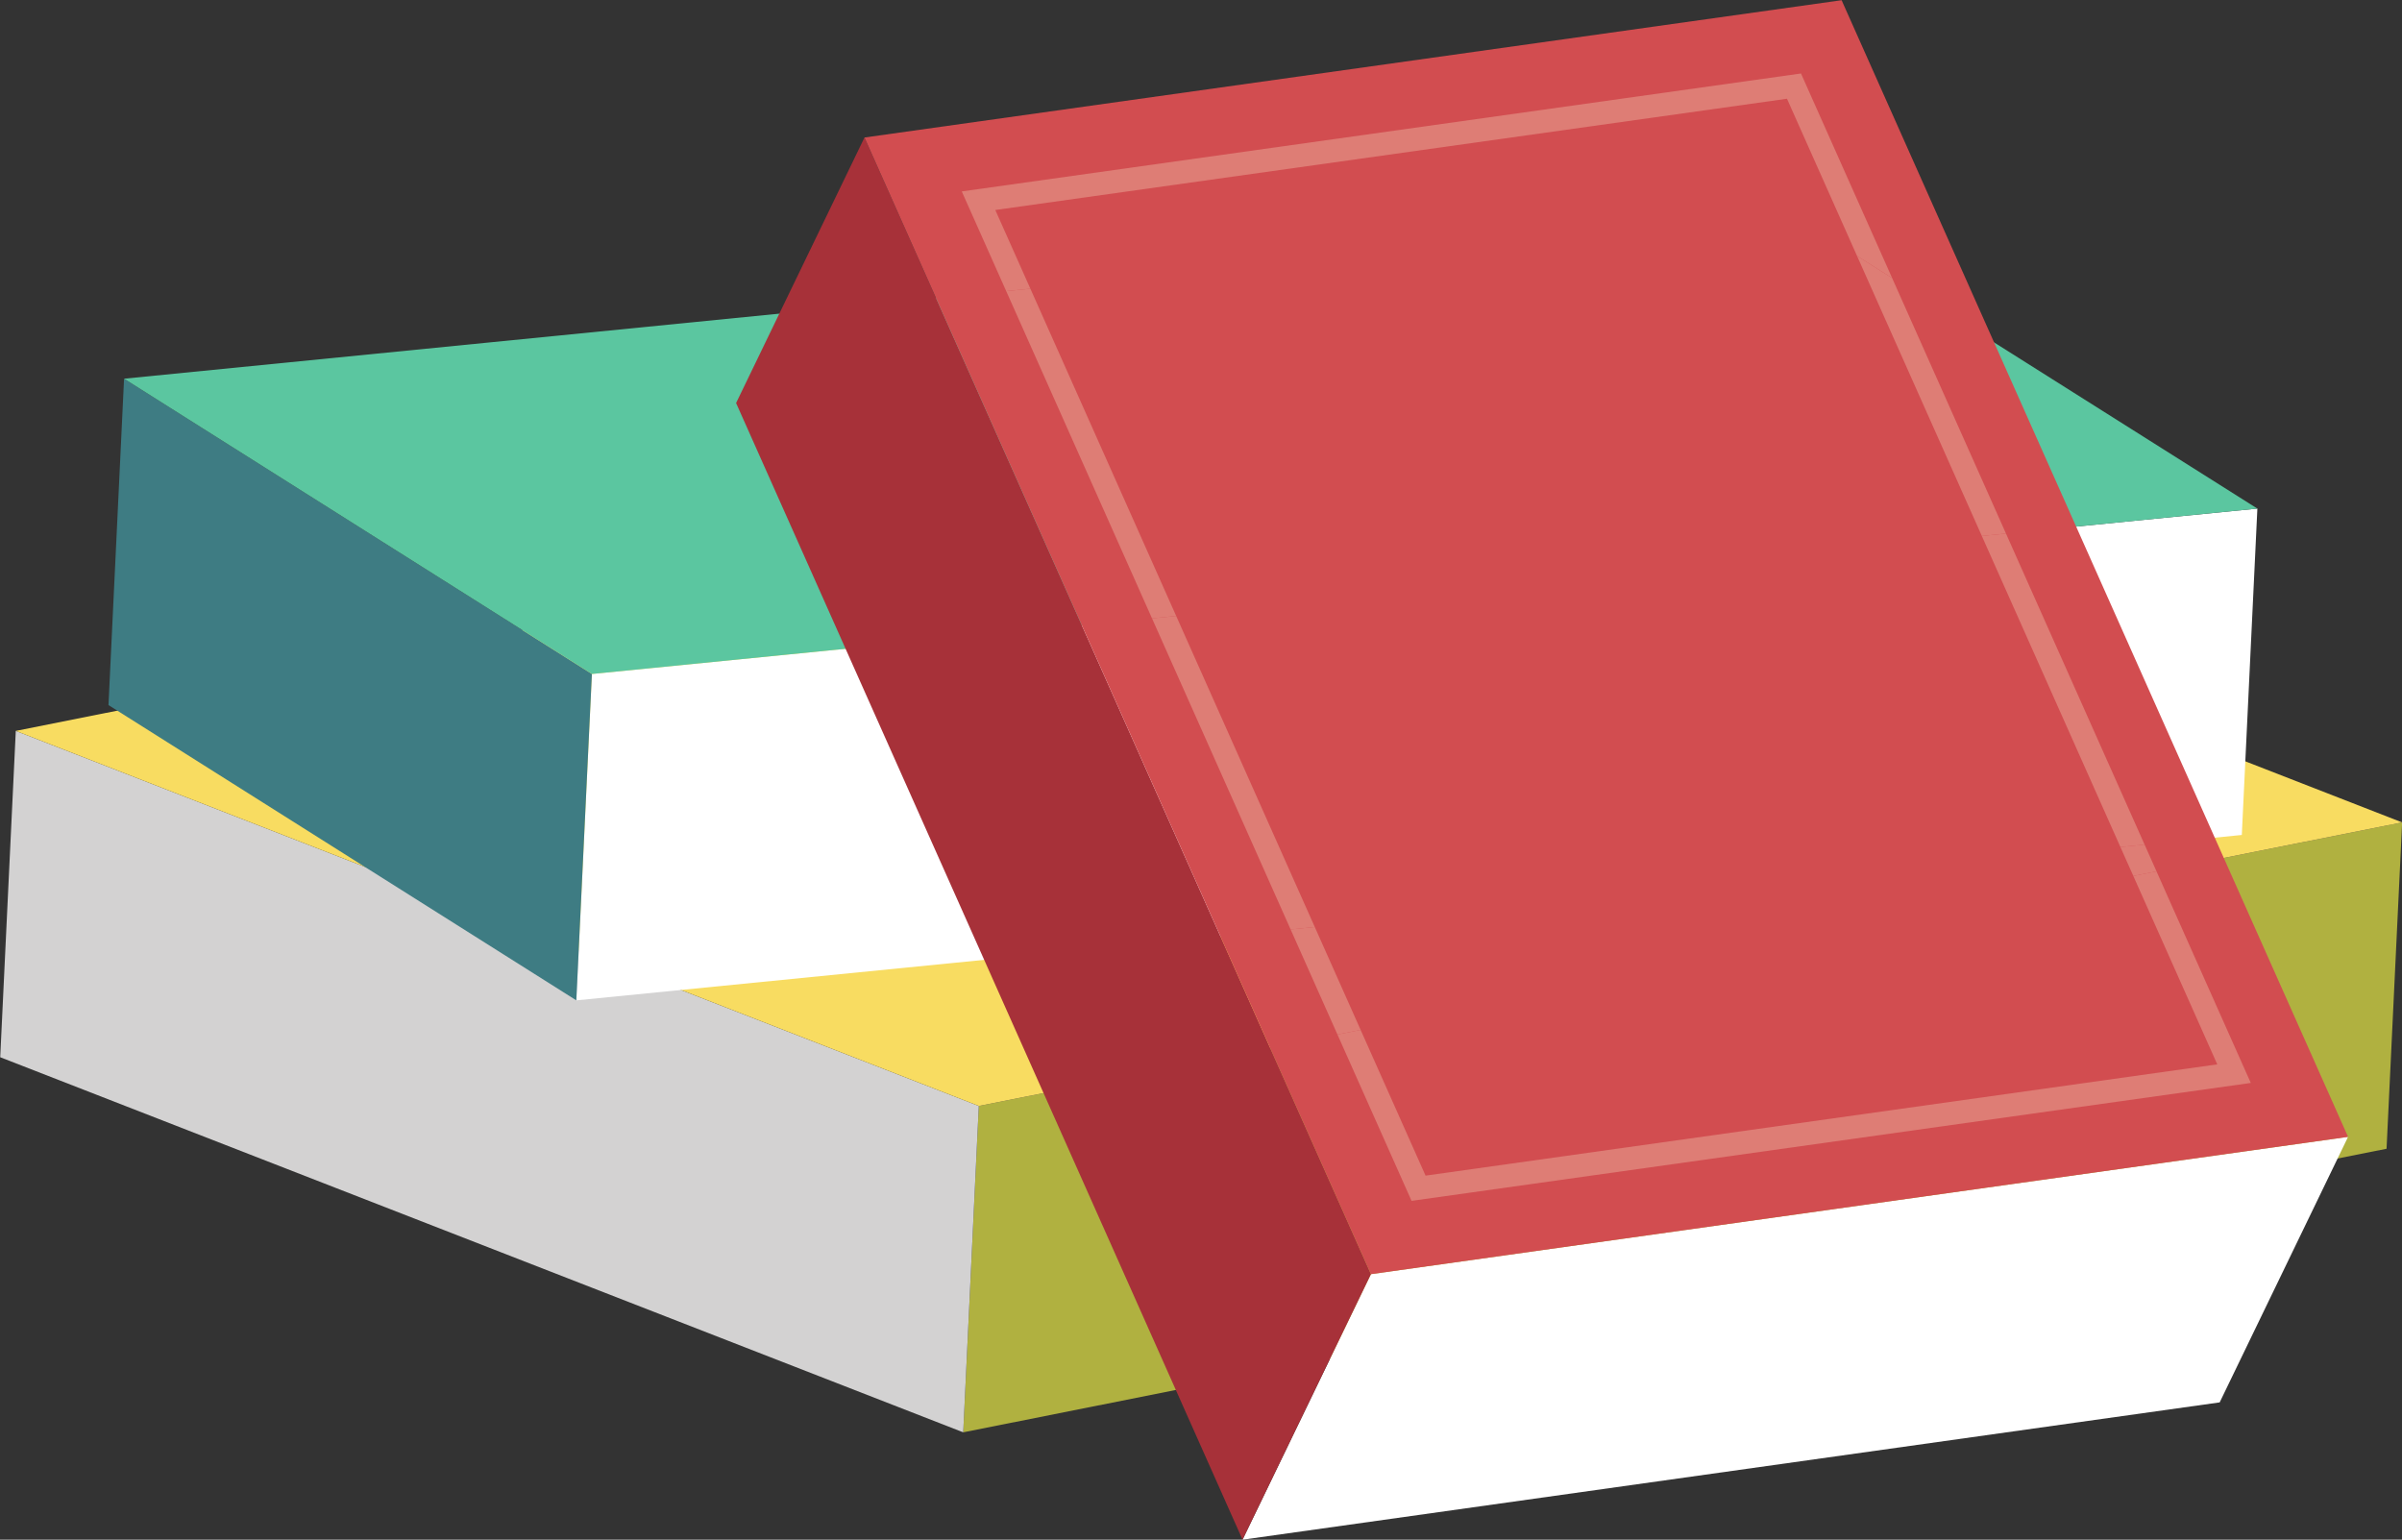
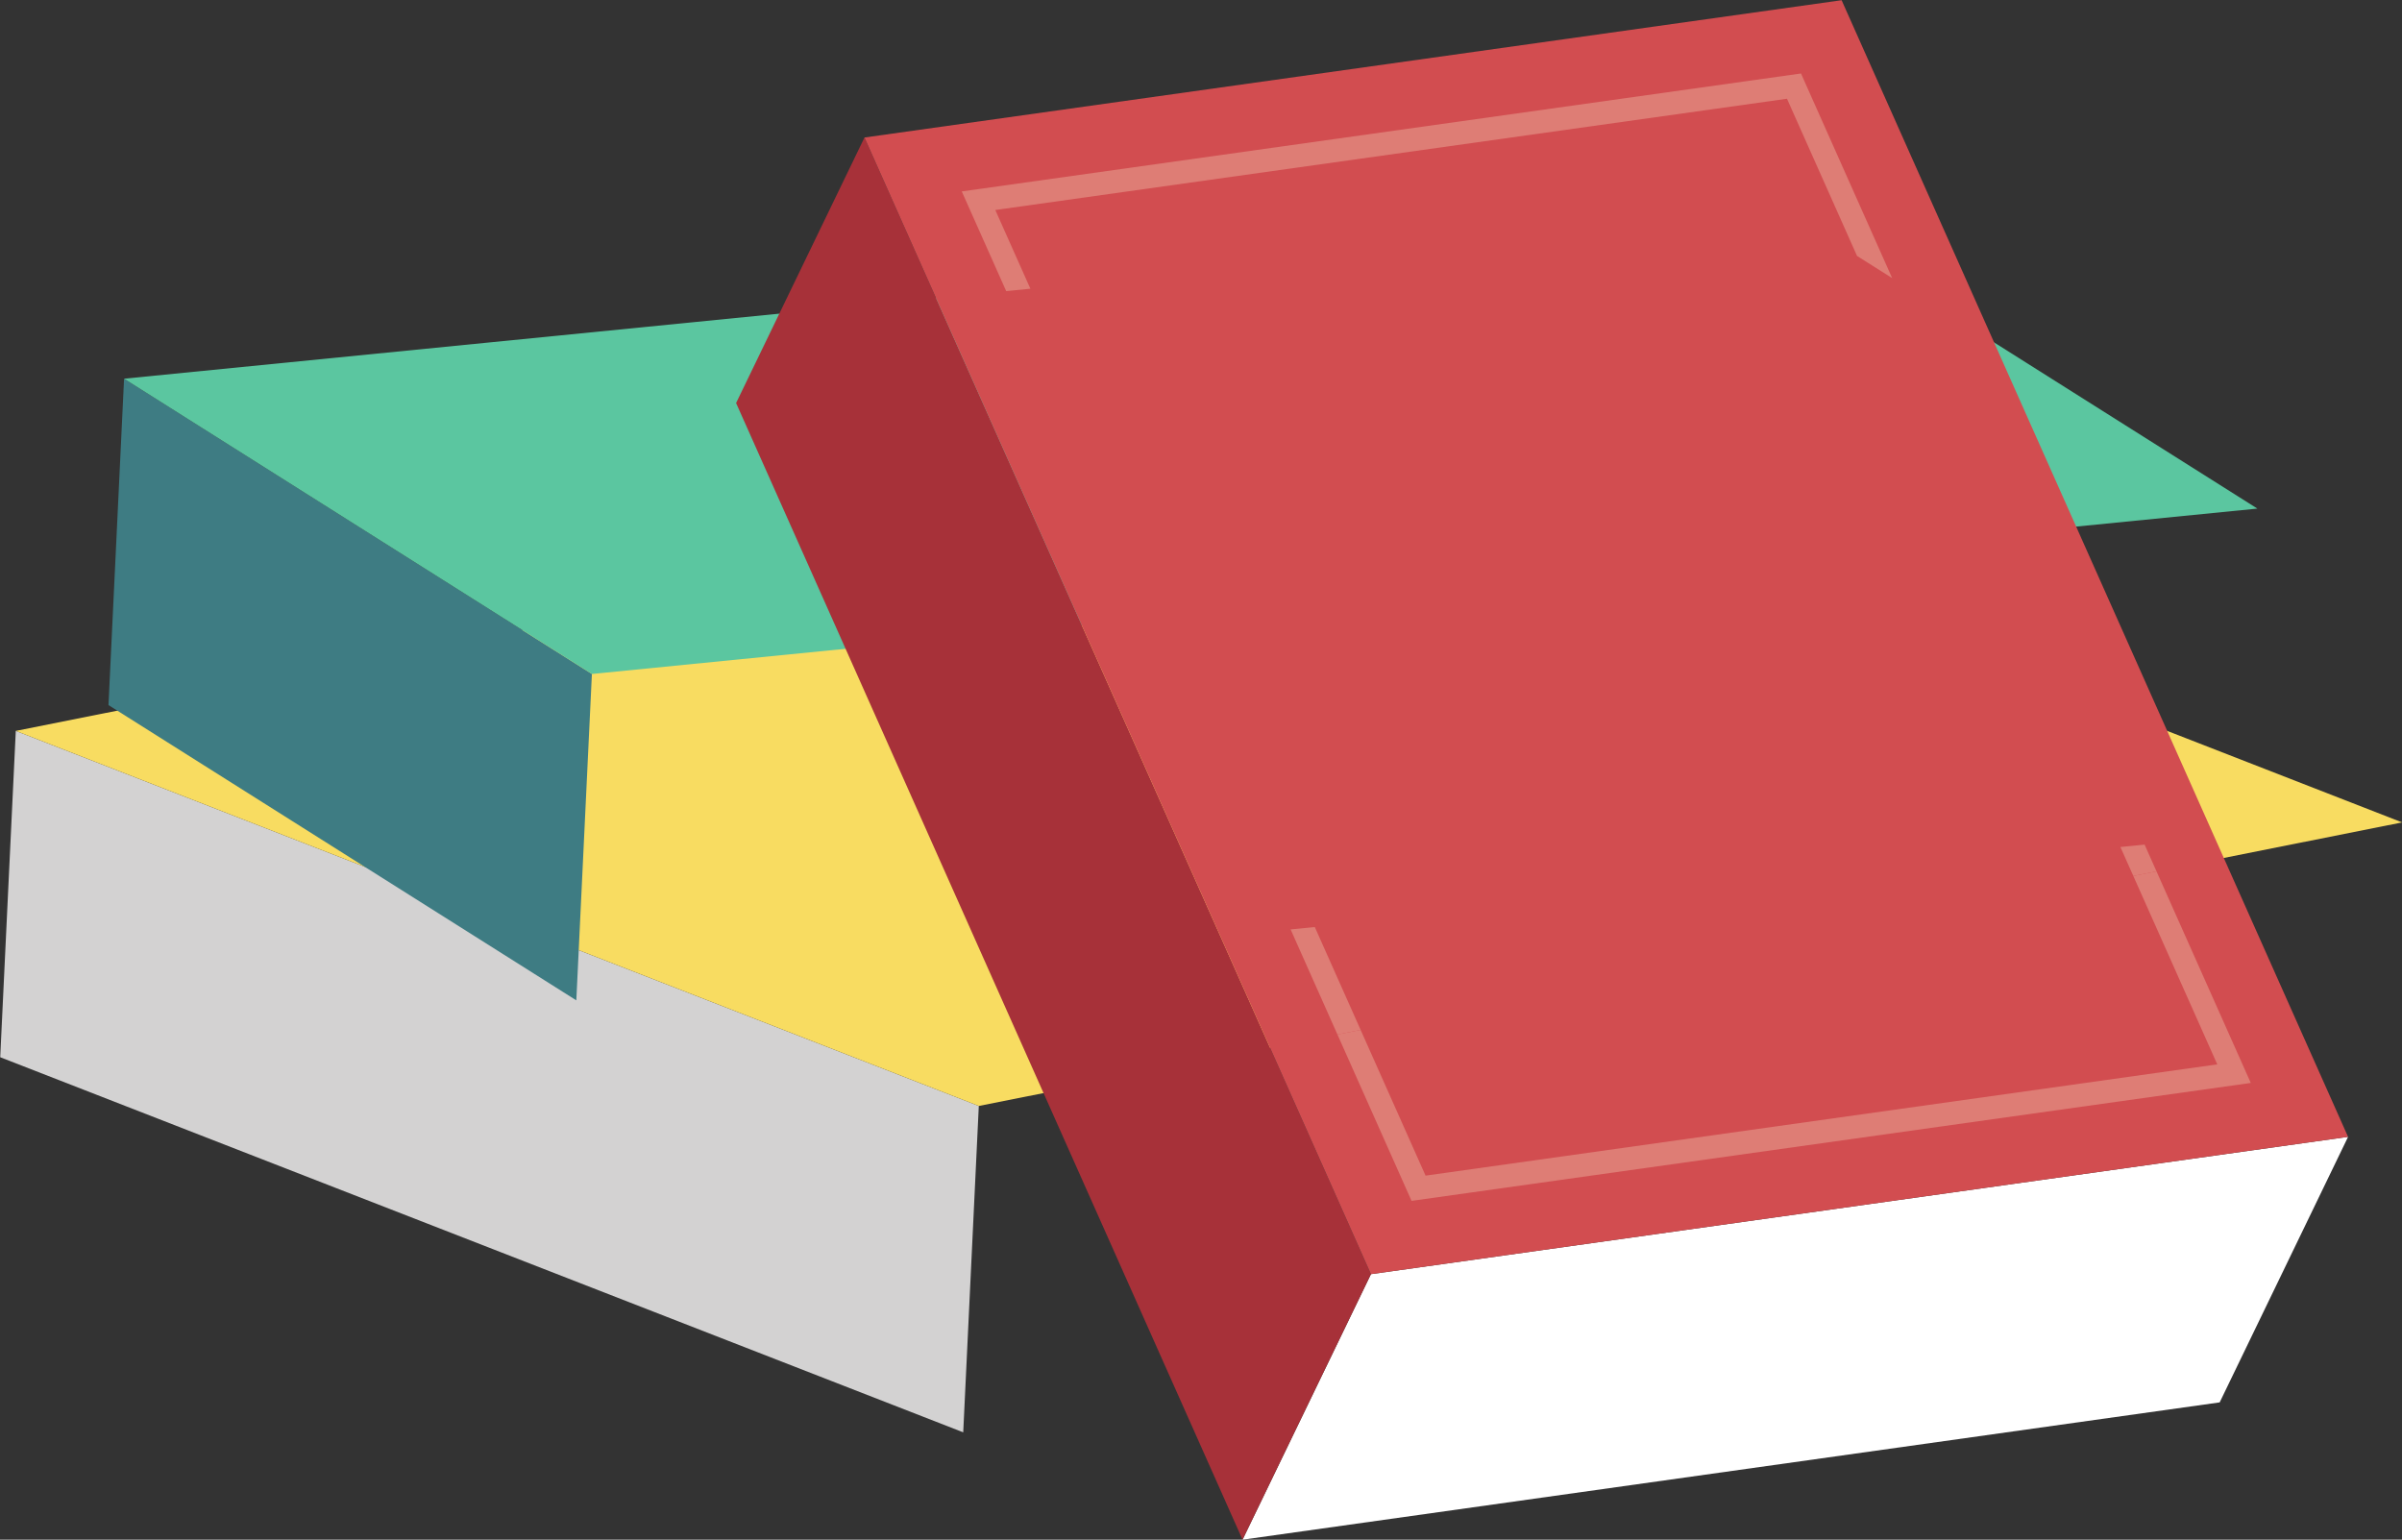
<svg xmlns="http://www.w3.org/2000/svg" height="333.8" preserveAspectRatio="xMidYMid meet" version="1.0" viewBox="44.1 143.6 520.7 333.8" width="520.7" zoomAndPan="magnify">
  <rect x="44.1" y="143.6" width="520.7" height="333.8" fill="#333333" stroke="none" />
  <defs>
    <clipPath id="a">
      <path d="M 70 189 L 534 189 L 534 290 L 70 290 Z M 70 189" />
    </clipPath>
    <clipPath id="b">
      <path d="M 172.41 289.719 L 157.301 280.18 L 70.996 225.703 L 247.012 208.227 L 278.617 279.172 L 172.41 289.719 M 494.164 257.766 L 476.379 217.84 L 533.449 253.863 L 494.164 257.766 M 278.617 279.172 L 247.012 208.227 L 262.223 206.715 L 293.828 277.66 L 278.617 279.172 M 478.953 259.277 L 454.277 203.891 L 476.379 217.84 L 494.164 257.766 L 478.953 259.277 M 299.07 277.141 L 267.465 206.195 L 432.035 189.852 L 446.664 199.086 L 473.715 259.797 L 299.07 277.141" />
    </clipPath>
    <clipPath id="c">
      <path d="M 172.41 289.719 L 157.301 280.18 L 70.996 225.703 L 247.012 208.227 L 278.617 279.172 L 172.41 289.719 M 494.164 257.766 L 476.379 217.84 L 533.449 253.863 L 494.164 257.766 M 278.617 279.172 L 247.012 208.227 L 262.223 206.715 L 293.828 277.66 L 278.617 279.172 M 478.953 259.277 L 454.277 203.891 L 476.379 217.84 L 494.164 257.766 L 478.953 259.277 M 299.07 277.141 L 267.465 206.195 L 432.035 189.852 L 446.664 199.086 L 473.715 259.797 L 299.07 277.141" />
    </clipPath>
    <clipPath id="d">
      <path d="M 262 199 L 479 199 L 479 278 L 262 278 Z M 262 199" />
    </clipPath>
    <clipPath id="e">
      <path d="M 293.828 277.66 L 262.223 206.715 L 267.465 206.195 L 299.07 277.141 L 293.828 277.66 M 473.715 259.797 L 446.664 199.086 L 454.277 203.891 L 478.953 259.277 L 473.715 259.797" />
    </clipPath>
    <clipPath id="f">
      <path d="M 293.828 277.66 L 262.223 206.715 L 267.465 206.195 L 299.07 277.141 L 293.828 277.66 M 473.715 259.797 L 446.664 199.086 L 454.277 203.891 L 478.953 259.277 L 473.715 259.797" />
    </clipPath>
  </defs>
  <g>
    <g id="change1_1">
-       <path d="M 252.906 454.129 L 256.281 383.375 L 564.828 321.898 L 561.453 392.652 L 252.906 454.129" fill="#b0b140" />
-     </g>
+       </g>
    <g id="change2_1">
      <path d="M 44.148 372.809 L 47.523 302.055 L 256.281 383.375 L 252.906 454.129 L 44.148 372.809" fill="#d3d2d2" />
    </g>
    <g id="change3_1">
      <path d="M 256.281 383.375 L 47.523 302.055 L 356.07 240.574 L 564.828 321.898 L 256.281 383.375" fill="#f8dc61" />
    </g>
    <g id="change4_1">
-       <path d="M 169.035 360.477 L 172.41 289.719 L 533.449 253.863 L 530.074 324.621 L 169.035 360.477" fill="#fff" />
-     </g>
+       </g>
    <g id="change5_1">
      <path d="M 67.617 296.461 L 70.996 225.703 L 172.41 289.719 L 169.035 360.477 L 67.617 296.461" fill="#3e7c83" />
    </g>
    <g clip-path="url(#a)">
      <g clip-path="url(#b)">
        <g clip-path="url(#c)" id="change6_1">
          <path d="M 70.996 189.852 L 70.996 289.719 L 533.449 289.719 L 533.449 189.852 Z M 70.996 189.852" fill="#5bc6a0" />
        </g>
      </g>
    </g>
    <g id="change4_2">
      <path d="M 553.109 390.07 L 525.277 447.637 L 313.457 477.406 L 341.289 419.84 L 553.109 390.07" fill="#fff" />
    </g>
    <g id="change7_1">
      <path d="M 341.289 419.84 L 313.457 477.406 L 203.668 230.98 L 231.5 173.414 L 341.289 419.84" fill="#a73139" />
    </g>
    <g id="change8_1">
      <path d="M 443.32 143.645 L 553.109 390.07 L 341.289 419.84 L 231.5 173.414 L 443.32 143.645" fill="#d24d50" />
    </g>
    <g id="change9_2">
      <path d="M 350.094 403.949 L 349.328 402.23 L 334.027 367.883 L 339.055 366.883 L 353.129 398.477 L 524.754 374.355 L 506.555 333.508 L 511.582 332.508 L 532.02 378.383 L 350.094 403.949" fill="#de7d75" />
    </g>
    <g id="change9_3">
      <path d="M 334.027 367.883 L 323.875 345.098 L 329.117 344.578 L 339.055 366.883 L 334.027 367.883 M 506.555 333.508 L 503.758 327.234 L 509 326.711 L 511.582 332.508 L 506.555 333.508" fill="#de7d75" />
    </g>
    <g id="change9_4">
-       <path d="M 323.875 345.098 L 293.828 277.66 L 299.07 277.141 L 329.117 344.578 L 323.875 345.098 M 503.758 327.234 L 473.715 259.797 L 478.953 259.277 L 509 326.711 L 503.758 327.234" fill="#de7d75" />
-     </g>
+       </g>
    <g id="change9_5">
      <path d="M 262.223 206.715 L 252.59 185.102 L 434.516 159.531 L 435.281 161.254 L 454.277 203.891 L 446.664 199.086 L 431.48 165.008 L 259.859 189.129 L 267.465 206.195 L 262.223 206.715" fill="#de7d75" />
    </g>
    <g clip-path="url(#d)">
      <g clip-path="url(#e)">
        <g clip-path="url(#f)" id="change9_1">
-           <path d="M 262.223 199.086 L 262.223 277.66 L 478.953 277.66 L 478.953 199.086 Z M 262.223 199.086" fill="#de7d75" />
-         </g>
+           </g>
      </g>
    </g>
  </g>
</svg>